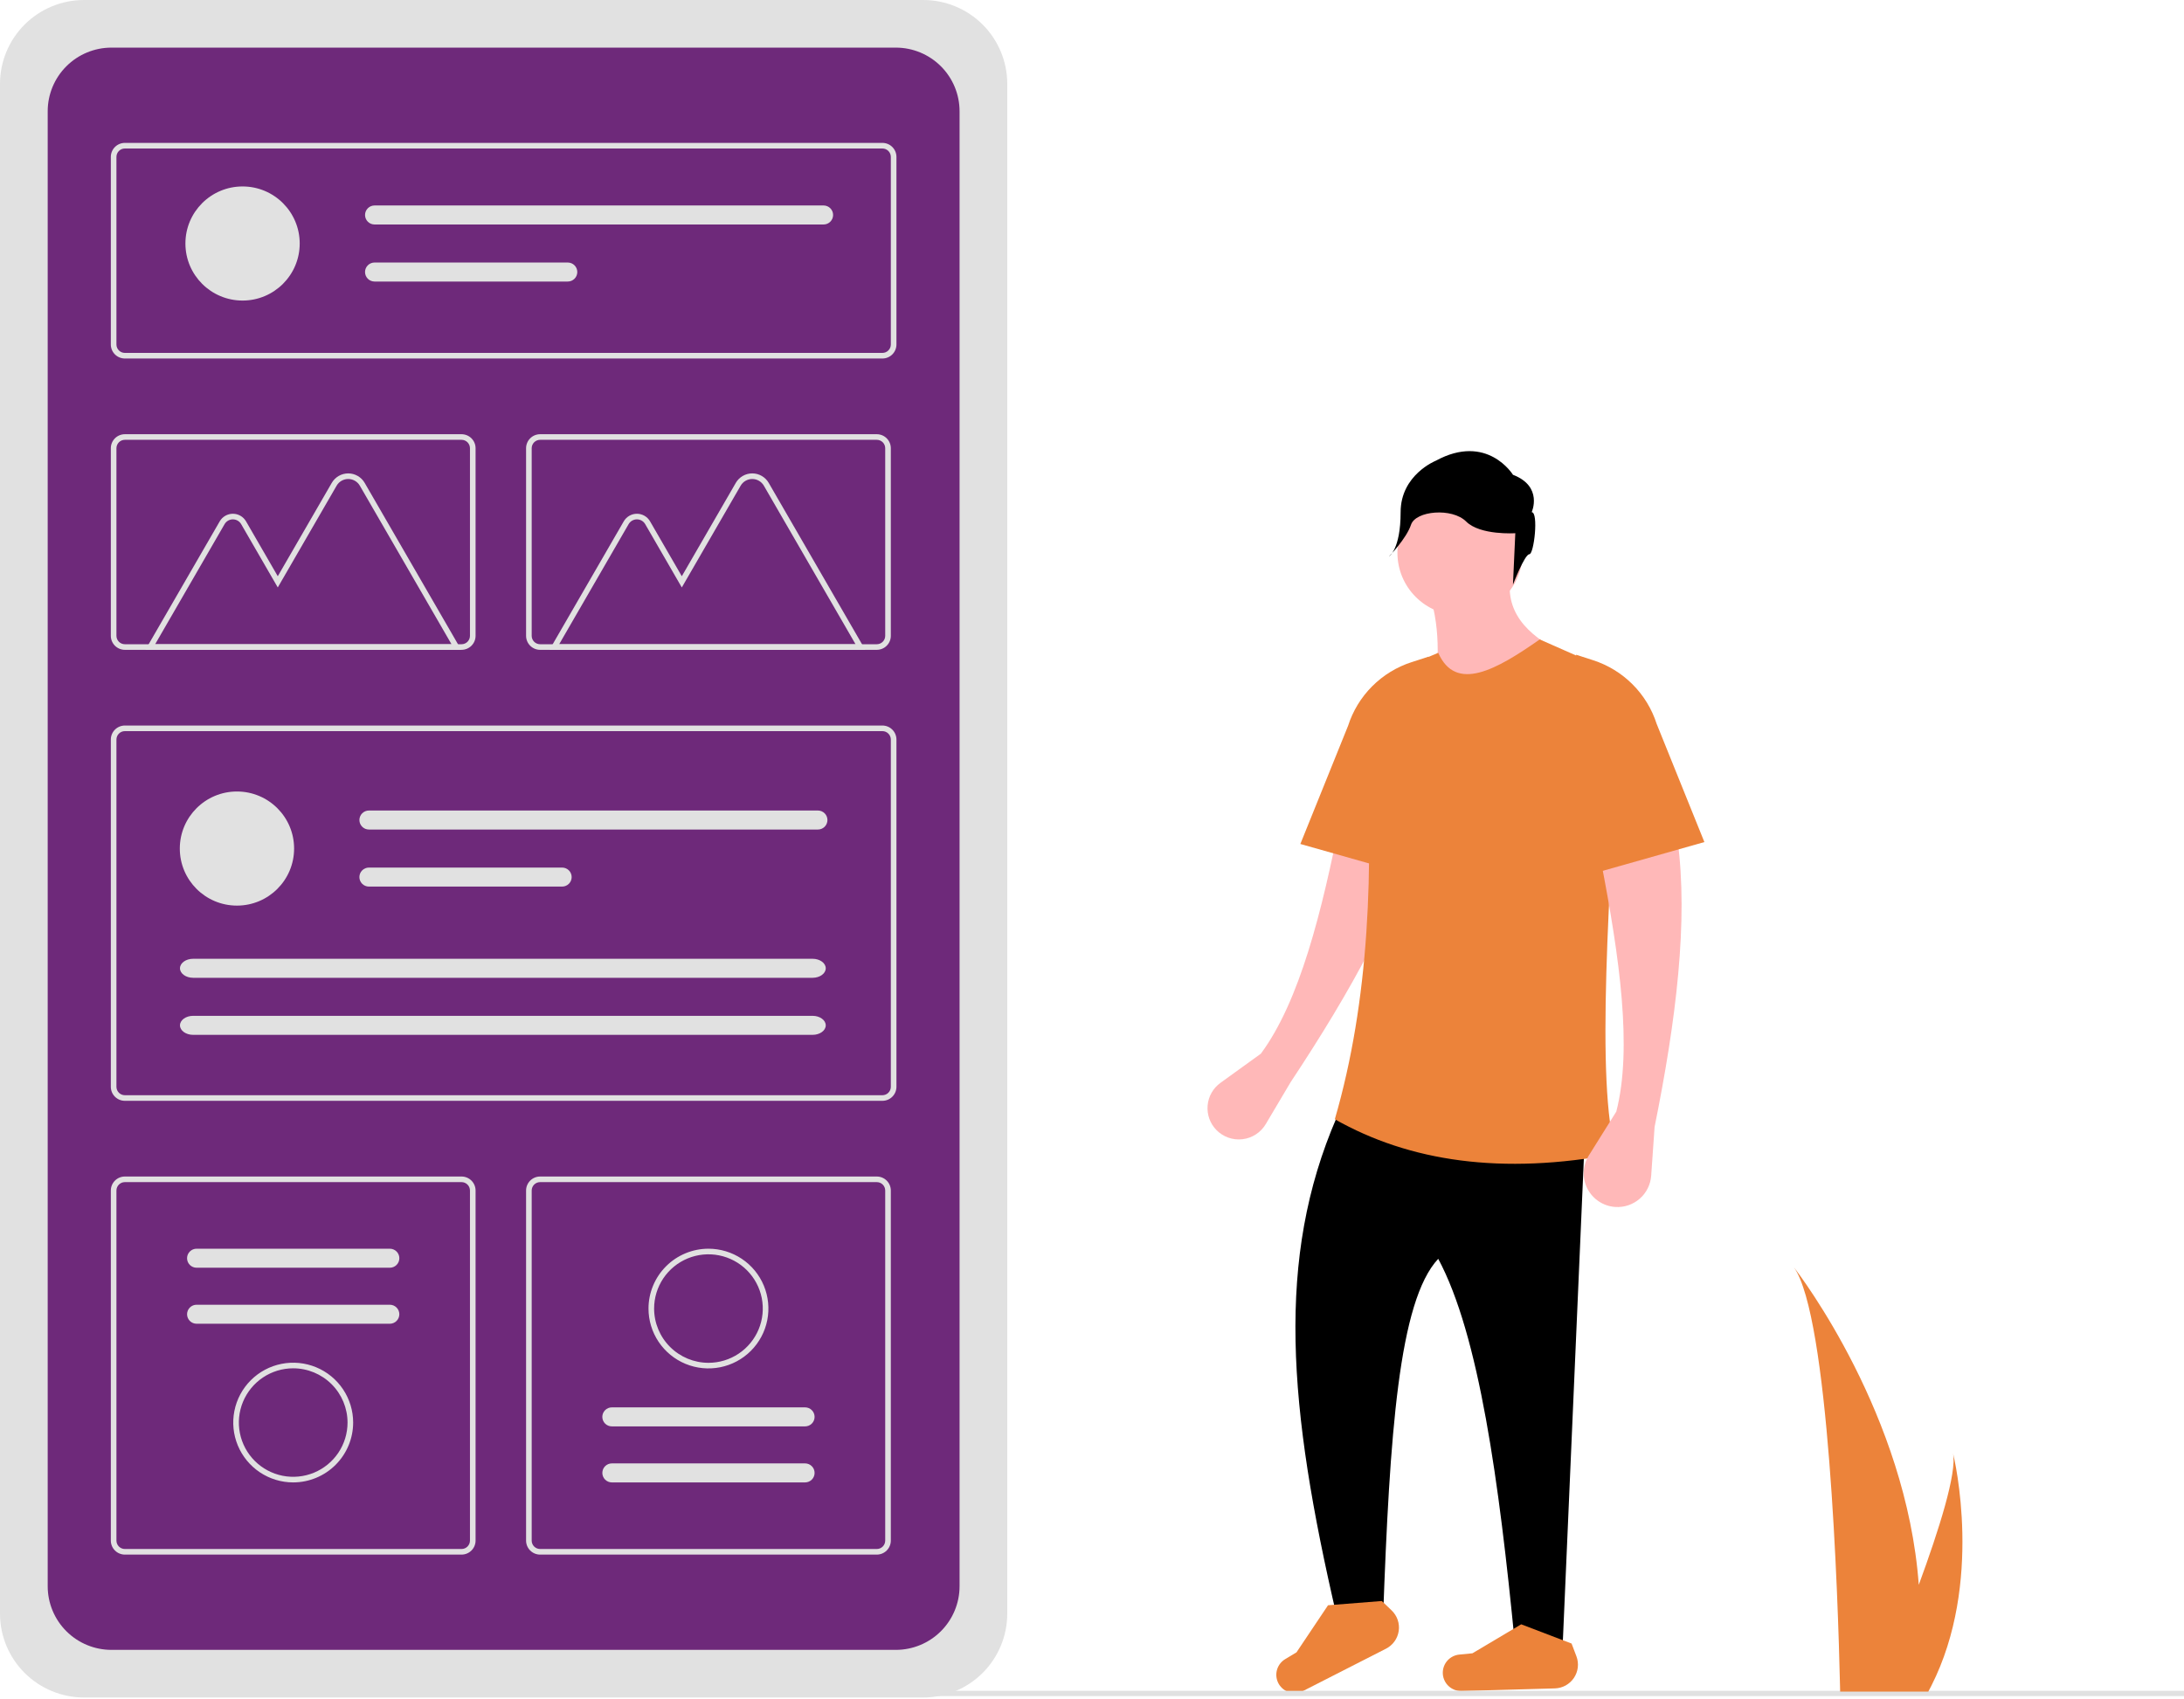
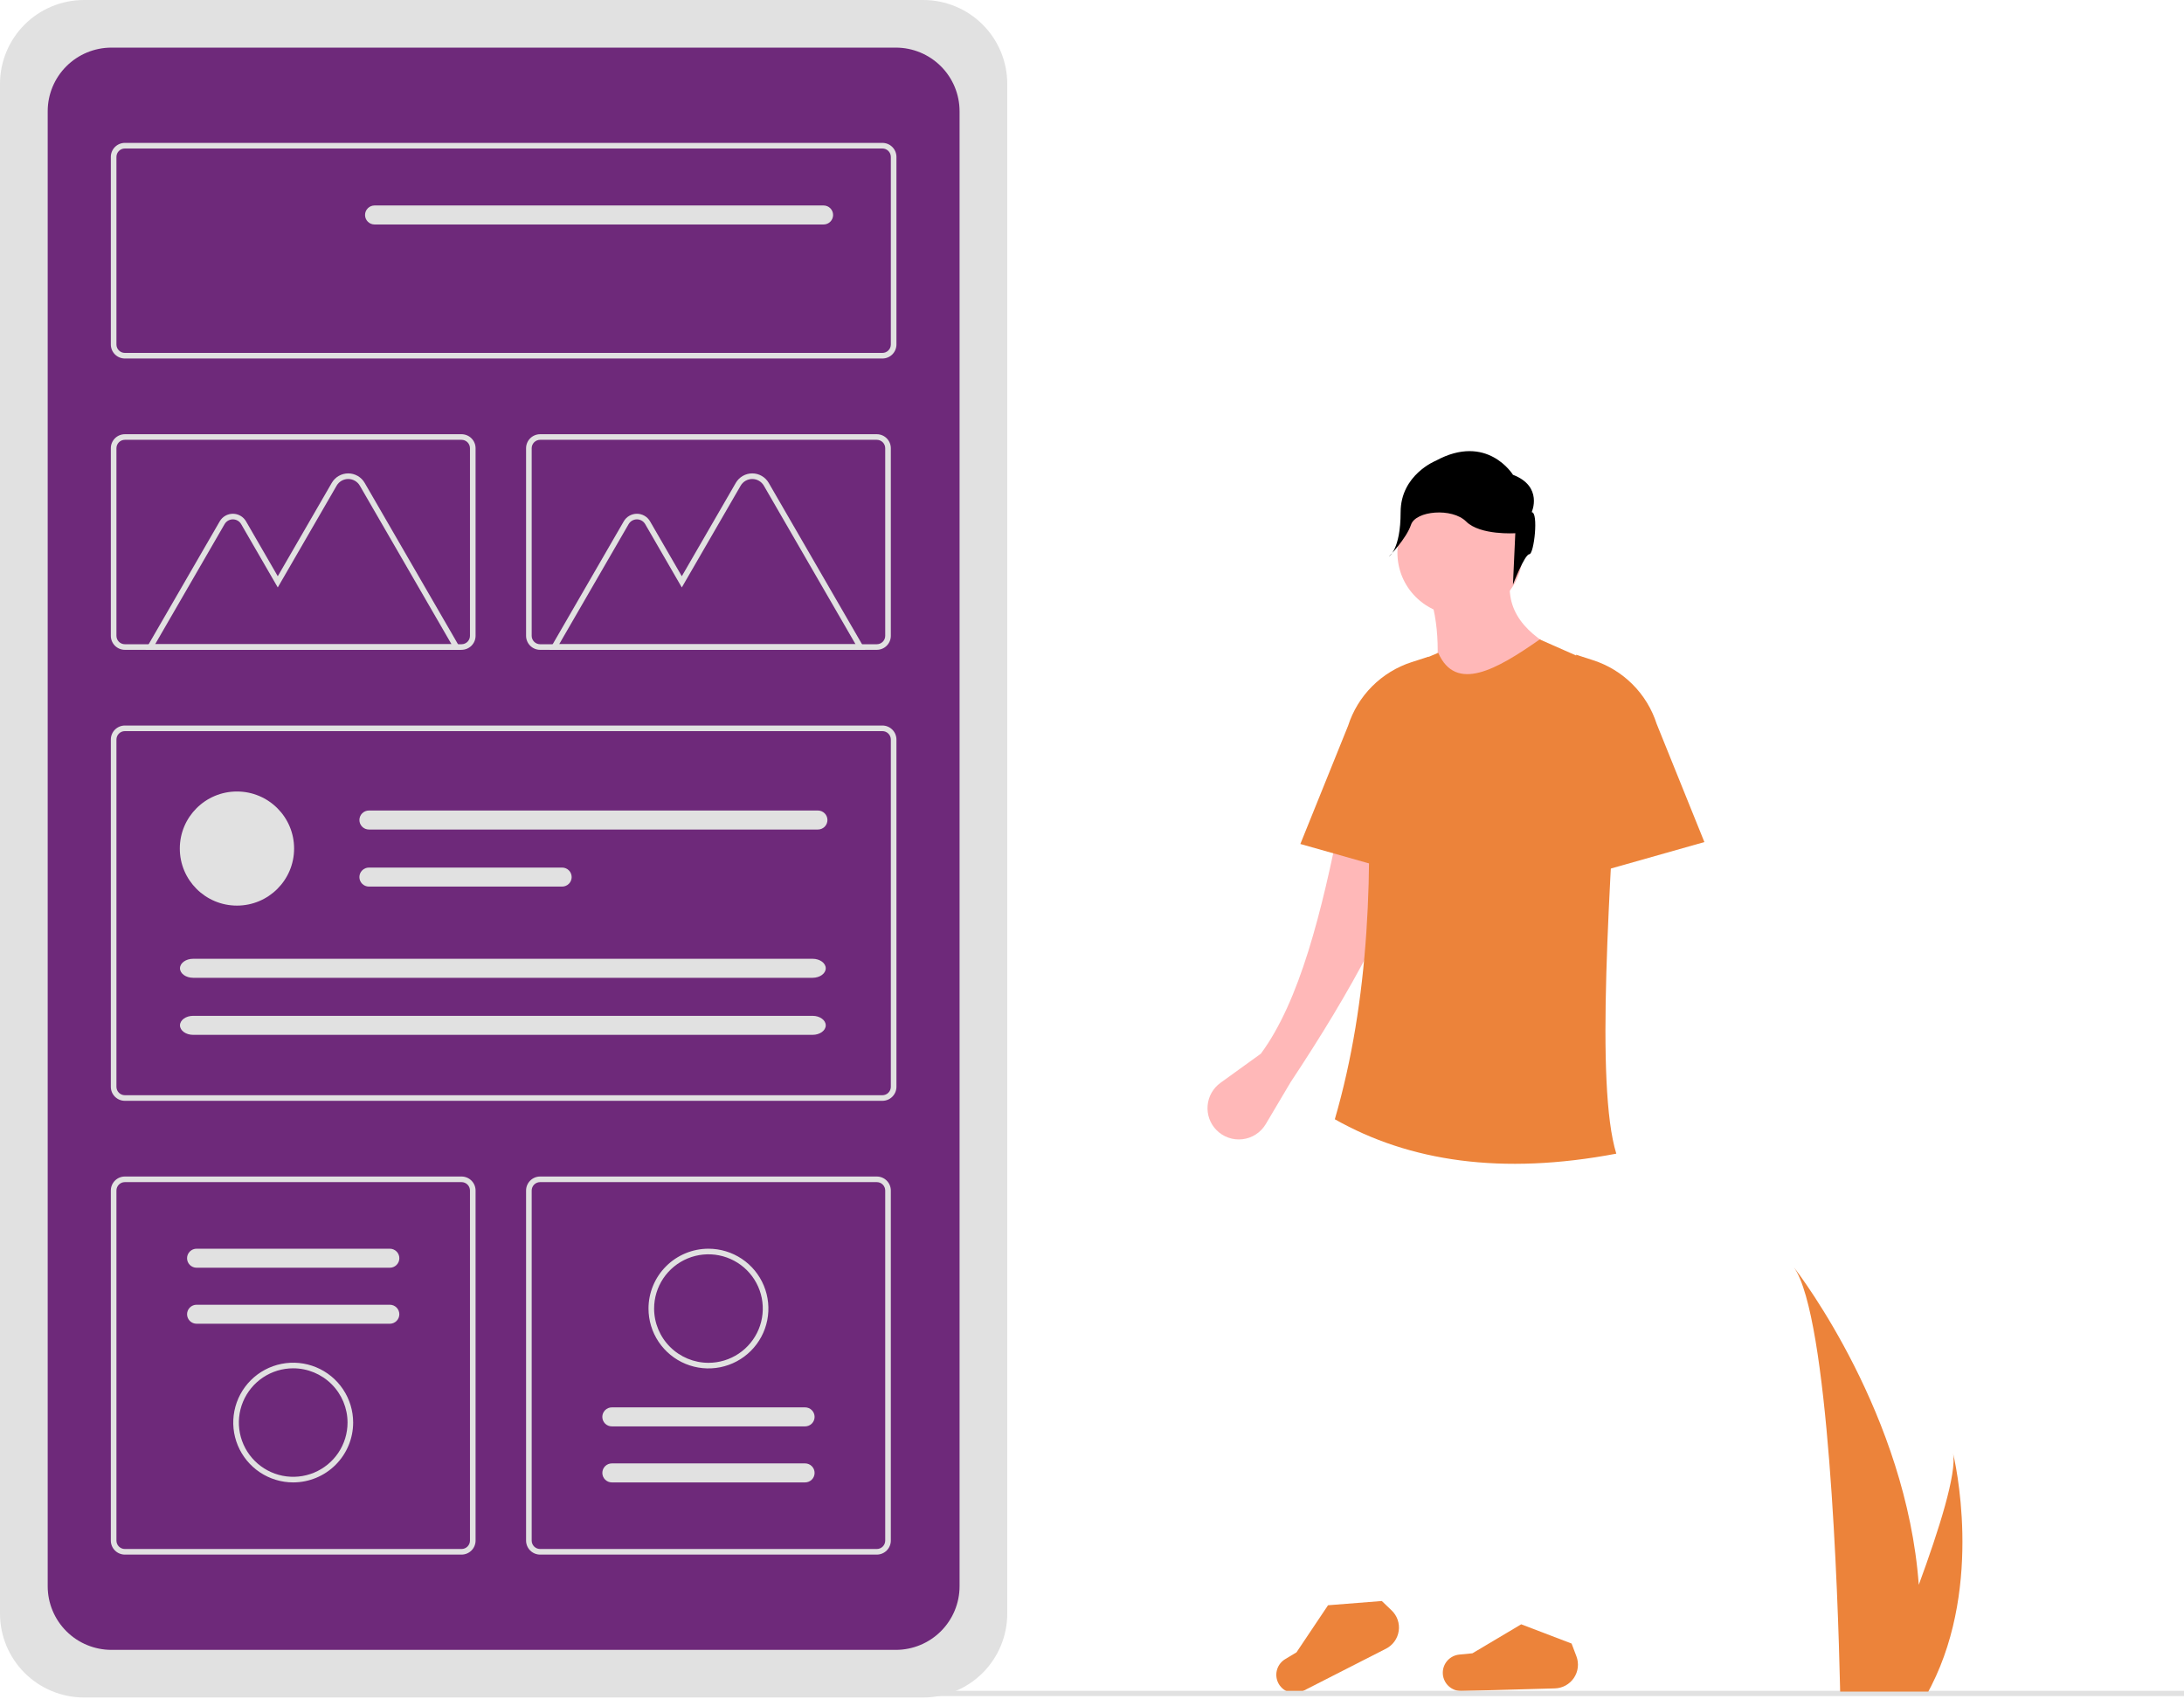
<svg xmlns="http://www.w3.org/2000/svg" width="608" height="473" viewBox="0 0 608 473" fill="none">
  <path d="M23.371 0C17.175 0.007 11.235 2.468 6.853 6.842C2.472 11.217 0.007 17.148 0 23.335V449.27C0.007 455.457 2.472 461.388 6.853 465.763C11.235 470.137 17.175 472.598 23.371 472.605H257.04C263.236 472.598 269.176 470.137 273.558 465.763C277.939 461.388 280.404 455.457 280.411 449.27V23.335C280.404 17.148 277.939 11.217 273.558 6.842C269.176 2.468 263.236 0.007 257.04 0H23.371Z" fill="#E1E1E1" />
  <path d="M31.01 13.258C26.309 13.263 21.802 15.13 18.478 18.449C15.154 21.768 13.284 26.268 13.279 30.961V441.643C13.284 446.337 15.154 450.837 18.478 454.156C21.802 457.475 26.309 459.342 31.01 459.347H249.401C254.102 459.342 258.609 457.475 261.933 454.156C265.258 450.837 267.127 446.337 267.133 441.643V30.961C267.127 26.268 265.257 21.768 261.933 18.449C258.609 15.13 254.102 13.263 249.401 13.258H31.01Z" fill="#6E297A" />
  <path d="M245.653 99.814H34.758C33.723 99.813 32.73 99.402 31.998 98.671C31.266 97.94 30.854 96.949 30.853 95.915V43.682C30.854 42.649 31.266 41.658 31.998 40.926C32.73 40.196 33.723 39.784 34.758 39.783H245.653C246.688 39.784 247.681 40.196 248.413 40.926C249.145 41.658 249.557 42.649 249.558 43.682V95.915C249.557 96.949 249.145 97.94 248.413 98.671C247.681 99.402 246.688 99.813 245.653 99.814ZM34.758 41.343C34.137 41.343 33.541 41.59 33.102 42.029C32.663 42.468 32.416 43.062 32.415 43.682V95.915C32.416 96.535 32.663 97.13 33.102 97.569C33.541 98.007 34.137 98.254 34.758 98.255H245.653C246.274 98.254 246.869 98.007 247.309 97.569C247.748 97.13 247.995 96.535 247.996 95.915V43.682C247.995 43.062 247.748 42.468 247.309 42.029C246.869 41.59 246.274 41.343 245.653 41.343L34.758 41.343Z" fill="#E1E1E1" />
  <path d="M245.653 306.482H34.758C33.723 306.48 32.73 306.069 31.998 305.338C31.266 304.607 30.854 303.616 30.853 302.582V205.897C30.854 204.863 31.266 203.872 31.998 203.141C32.73 202.41 33.723 201.998 34.758 201.997H245.653C246.688 201.998 247.681 202.41 248.413 203.141C249.145 203.872 249.557 204.863 249.558 205.897V302.582C249.557 303.616 249.145 304.607 248.413 305.338C247.681 306.069 246.688 306.48 245.653 306.482ZM34.758 203.557C34.137 203.558 33.541 203.804 33.102 204.243C32.663 204.682 32.416 205.276 32.415 205.897V302.582C32.416 303.203 32.663 303.797 33.102 304.236C33.541 304.675 34.137 304.921 34.758 304.922H245.653C246.274 304.921 246.869 304.675 247.309 304.236C247.748 303.797 247.995 303.203 247.996 302.582V205.897C247.995 205.276 247.748 204.682 247.309 204.243C246.869 203.804 246.274 203.558 245.653 203.557L34.758 203.557Z" fill="#E1E1E1" />
  <path d="M244.09 180.922H150.359C149.324 180.921 148.331 180.509 147.599 179.778C146.867 179.047 146.455 178.056 146.454 177.023V124.79C146.455 123.756 146.867 122.765 147.599 122.034C148.331 121.303 149.324 120.892 150.359 120.89H244.09C245.126 120.892 246.118 121.303 246.851 122.034C247.583 122.765 247.995 123.756 247.996 124.79V177.023C247.995 178.056 247.583 179.047 246.851 179.778C246.118 180.509 245.126 180.921 244.09 180.922ZM150.359 122.45C149.738 122.451 149.142 122.698 148.703 123.136C148.264 123.575 148.017 124.17 148.016 124.79V177.023C148.017 177.643 148.264 178.238 148.703 178.676C149.142 179.115 149.738 179.362 150.359 179.362H244.09C244.712 179.362 245.307 179.115 245.747 178.676C246.186 178.238 246.433 177.643 246.434 177.023V124.79C246.433 124.17 246.186 123.575 245.747 123.136C245.307 122.698 244.712 122.451 244.09 122.45L150.359 122.45Z" fill="#E1E1E1" />
  <path d="M128.489 432.822H34.758C33.723 432.821 32.73 432.41 31.998 431.679C31.266 430.948 30.854 429.957 30.853 428.923V331.457C30.854 330.423 31.266 329.432 31.998 328.701C32.73 327.97 33.723 327.559 34.758 327.558H128.489C129.525 327.559 130.517 327.97 131.249 328.701C131.982 329.432 132.393 330.423 132.395 331.457V428.923C132.393 429.956 131.982 430.948 131.249 431.679C130.517 432.41 129.525 432.821 128.489 432.822ZM34.758 329.118C34.137 329.118 33.541 329.365 33.102 329.804C32.663 330.242 32.416 330.837 32.415 331.457V428.923C32.416 429.543 32.663 430.138 33.102 430.576C33.541 431.015 34.137 431.262 34.758 431.262H128.489C129.11 431.262 129.706 431.015 130.145 430.576C130.585 430.138 130.832 429.543 130.832 428.923V331.457C130.832 330.837 130.585 330.242 130.145 329.804C129.706 329.365 129.11 329.118 128.489 329.118H34.758Z" fill="#E1E1E1" />
  <path d="M244.09 432.822H150.359C149.324 432.821 148.331 432.41 147.599 431.679C146.867 430.948 146.455 429.957 146.454 428.923V331.457C146.455 330.423 146.867 329.432 147.599 328.701C148.331 327.97 149.324 327.559 150.359 327.558H244.09C245.126 327.559 246.118 327.97 246.851 328.701C247.583 329.432 247.995 330.423 247.996 331.457V428.923C247.995 429.956 247.583 430.948 246.851 431.679C246.118 432.41 245.126 432.821 244.09 432.822ZM150.359 329.118C149.738 329.118 149.142 329.365 148.703 329.804C148.264 330.242 148.017 330.837 148.016 331.457V428.923C148.017 429.543 148.264 430.138 148.703 430.576C149.142 431.015 149.738 431.262 150.359 431.262H244.09C244.712 431.262 245.307 431.015 245.747 430.576C246.186 430.138 246.433 429.543 246.434 428.923V331.457C246.433 330.837 246.186 330.242 245.747 329.804C245.307 329.365 244.712 329.118 244.09 329.118H150.359Z" fill="#E1E1E1" />
  <path d="M65.965 252.132C74.751 252.132 81.874 245.021 81.874 236.248C81.874 227.476 74.751 220.364 65.965 220.364C57.179 220.364 50.056 227.476 50.056 236.248C50.056 245.021 57.179 252.132 65.965 252.132Z" fill="#E1E1E1" />
  <path d="M102.706 225.659C102.003 225.659 101.329 225.938 100.832 226.434C100.334 226.931 100.055 227.604 100.055 228.306C100.055 229.008 100.334 229.681 100.832 230.178C101.329 230.674 102.003 230.953 102.706 230.953H227.704C228.406 230.952 229.079 230.672 229.574 230.176C230.07 229.679 230.349 229.007 230.349 228.306C230.349 227.605 230.07 226.933 229.574 226.436C229.079 225.94 228.406 225.66 227.704 225.659H102.706Z" fill="#E1E1E1" />
  <path d="M102.706 241.543C102.004 241.542 101.329 241.82 100.832 242.315C100.334 242.81 100.054 243.483 100.052 244.184C100.051 244.886 100.328 245.56 100.824 246.057C101.319 246.555 101.993 246.835 102.695 246.837H156.493C157.196 246.837 157.871 246.558 158.368 246.062C158.865 245.566 159.145 244.892 159.145 244.19C159.145 243.488 158.865 242.815 158.368 242.318C157.871 241.822 157.196 241.543 156.493 241.543H102.706Z" fill="#E1E1E1" />
  <path d="M53.763 266.937C51.746 266.937 50.104 268.124 50.104 269.584C50.104 271.044 51.746 272.231 53.763 272.231H226.22C228.237 272.231 229.878 271.044 229.878 269.584C229.878 268.125 228.237 266.937 226.22 266.937H53.763Z" fill="#E1E1E1" />
  <path d="M53.763 282.821C51.746 282.821 50.104 284.009 50.104 285.468C50.104 286.928 51.746 288.115 53.763 288.115H226.22C228.237 288.115 229.878 286.928 229.878 285.468C229.878 284.009 228.237 282.821 226.22 282.821H53.763Z" fill="#E1E1E1" />
-   <path d="M67.527 83.679C76.313 83.679 83.436 76.567 83.436 67.795C83.436 59.022 76.313 51.911 67.527 51.911C58.741 51.911 51.618 59.022 51.618 67.795C51.618 76.567 58.741 83.679 67.527 83.679Z" fill="#E1E1E1" />
  <path d="M104.269 57.205C103.567 57.207 102.894 57.486 102.398 57.983C101.902 58.479 101.623 59.151 101.623 59.852C101.623 60.554 101.902 61.226 102.398 61.722C102.894 62.219 103.567 62.498 104.269 62.5H229.266C229.614 62.501 229.959 62.434 230.282 62.301C230.604 62.169 230.897 61.975 231.144 61.729C231.391 61.484 231.587 61.193 231.721 60.871C231.855 60.55 231.925 60.206 231.926 59.858C231.926 59.51 231.858 59.166 231.726 58.844C231.593 58.522 231.398 58.23 231.152 57.984C230.906 57.737 230.614 57.542 230.292 57.408C229.97 57.275 229.625 57.206 229.277 57.205C229.273 57.205 229.269 57.205 229.266 57.205H104.269Z" fill="#E1E1E1" />
-   <path d="M104.269 73.089C103.566 73.09 102.893 73.37 102.396 73.866C101.9 74.362 101.621 75.035 101.621 75.737C101.621 76.438 101.9 77.111 102.396 77.607C102.893 78.103 103.566 78.383 104.269 78.384H158.055C158.758 78.385 159.433 78.108 159.932 77.612C160.43 77.117 160.711 76.444 160.712 75.742C160.714 75.04 160.436 74.366 159.94 73.869C159.443 73.371 158.77 73.091 158.066 73.089C158.063 73.089 158.059 73.089 158.055 73.089H104.269Z" fill="#E1E1E1" />
  <path d="M128.406 180.932H40.478L61.171 145.146C61.542 144.505 62.075 143.972 62.717 143.602C63.36 143.232 64.088 143.037 64.83 143.037C65.572 143.037 66.301 143.232 66.943 143.602C67.585 143.972 68.119 144.505 68.49 145.146L77.329 160.433L92.359 134.441C92.824 133.638 93.492 132.971 94.296 132.507C95.1 132.043 96.012 131.799 96.941 131.799C97.87 131.799 98.782 132.043 99.586 132.507C100.391 132.971 101.058 133.638 101.523 134.441L128.406 180.932ZM43.184 179.372H125.701L100.17 135.22C99.842 134.655 99.372 134.185 98.805 133.858C98.238 133.531 97.596 133.359 96.941 133.359C96.287 133.359 95.644 133.531 95.077 133.858C94.51 134.185 94.04 134.655 93.713 135.22L77.329 163.553L67.136 145.926C66.903 145.522 66.567 145.186 66.162 144.953C65.757 144.719 65.298 144.597 64.83 144.597C64.363 144.597 63.904 144.719 63.499 144.953C63.094 145.186 62.758 145.522 62.524 145.926L43.184 179.372Z" fill="#E1E1E1" />
  <path d="M240.883 180.932H152.955L173.648 145.146C174.019 144.505 174.552 143.972 175.194 143.602C175.837 143.232 176.565 143.037 177.307 143.037C178.049 143.037 178.778 143.232 179.42 143.602C180.062 143.972 180.596 144.505 180.967 145.146L189.806 160.433L204.836 134.441C205.301 133.638 205.969 132.971 206.773 132.507C207.577 132.043 208.489 131.799 209.418 131.799C210.347 131.799 211.259 132.043 212.063 132.507C212.868 132.971 213.535 133.638 214 134.441L240.883 180.932ZM155.661 179.372H238.178L212.647 135.22C212.319 134.655 211.849 134.185 211.282 133.858C210.715 133.531 210.073 133.359 209.418 133.359C208.764 133.359 208.121 133.531 207.554 133.858C206.987 134.185 206.517 134.655 206.19 135.22L189.806 163.553L179.614 145.926C179.38 145.522 179.044 145.186 178.639 144.953C178.234 144.719 177.775 144.597 177.307 144.597C176.84 144.597 176.38 144.719 175.976 144.953C175.571 145.186 175.235 145.522 175.001 145.926L155.661 179.372Z" fill="#E1E1E1" />
  <path d="M128.489 180.922H34.758C33.723 180.921 32.73 180.509 31.998 179.778C31.266 179.047 30.854 178.056 30.853 177.023V124.79C30.854 123.756 31.266 122.765 31.998 122.034C32.73 121.303 33.723 120.892 34.758 120.89H128.489C129.525 120.892 130.517 121.303 131.249 122.034C131.982 122.765 132.393 123.756 132.395 124.79V177.023C132.393 178.056 131.982 179.047 131.249 179.778C130.517 180.509 129.525 180.921 128.489 180.922ZM34.758 122.45C34.137 122.451 33.541 122.698 33.102 123.136C32.663 123.575 32.416 124.17 32.415 124.79V177.023C32.416 177.643 32.663 178.238 33.102 178.676C33.541 179.115 34.137 179.362 34.758 179.362H128.489C129.11 179.362 129.706 179.115 130.145 178.676C130.585 178.238 130.832 177.643 130.832 177.023V124.79C130.832 124.17 130.585 123.575 130.145 123.136C129.706 122.698 129.11 122.451 128.489 122.45L34.758 122.45Z" fill="#E1E1E1" />
  <path d="M54.73 347.657C54.382 347.656 54.037 347.724 53.714 347.857C53.392 347.99 53.099 348.185 52.853 348.431C52.606 348.677 52.41 348.969 52.277 349.29C52.143 349.612 52.075 349.956 52.075 350.304C52.075 350.652 52.143 350.997 52.277 351.318C52.41 351.64 52.606 351.932 52.853 352.178C53.099 352.424 53.392 352.618 53.714 352.751C54.037 352.884 54.382 352.952 54.73 352.951H108.517C108.866 352.952 109.211 352.884 109.533 352.751C109.855 352.618 110.148 352.424 110.395 352.178C110.641 351.932 110.837 351.64 110.971 351.318C111.104 350.997 111.173 350.652 111.173 350.304C111.173 349.956 111.104 349.612 110.971 349.29C110.837 348.969 110.641 348.677 110.395 348.431C110.148 348.185 109.855 347.99 109.533 347.857C109.211 347.724 108.866 347.656 108.517 347.657H54.73Z" fill="#E1E1E1" />
  <path d="M54.731 363.254C54.027 363.254 53.353 363.533 52.856 364.029C52.358 364.526 52.079 365.199 52.079 365.901C52.079 366.603 52.358 367.277 52.856 367.773C53.353 368.27 54.027 368.549 54.731 368.549H108.517C109.22 368.549 109.895 368.27 110.392 367.773C110.889 367.277 111.169 366.603 111.169 365.901C111.169 365.199 110.889 364.526 110.392 364.029C109.895 363.533 109.22 363.254 108.517 363.254H54.731Z" fill="#E1E1E1" />
  <path d="M81.624 412.723C78.323 412.723 75.096 411.745 72.352 409.914C69.607 408.083 67.468 405.481 66.205 402.436C64.941 399.391 64.611 396.04 65.255 392.808C65.899 389.575 67.488 386.606 69.823 384.276C72.157 381.945 75.13 380.358 78.368 379.715C81.605 379.072 84.961 379.402 88.011 380.664C91.06 381.925 93.667 384.061 95.501 386.801C97.335 389.541 98.314 392.763 98.314 396.059C98.309 400.477 96.549 404.712 93.42 407.836C90.291 410.96 86.049 412.718 81.624 412.723ZM81.624 380.955C78.632 380.955 75.707 381.841 73.219 383.5C70.732 385.16 68.793 387.519 67.648 390.279C66.503 393.039 66.203 396.076 66.787 399.005C67.371 401.935 68.811 404.627 70.927 406.739C73.043 408.851 75.738 410.29 78.673 410.873C81.607 411.455 84.649 411.156 87.413 410.013C90.177 408.87 92.54 406.934 94.202 404.45C95.864 401.966 96.751 399.046 96.751 396.059C96.747 392.054 95.151 388.215 92.316 385.384C89.48 382.552 85.635 380.959 81.624 380.955Z" fill="#E1E1E1" />
  <path d="M224.118 412.723C224.467 412.723 224.812 412.655 225.134 412.522C225.456 412.39 225.749 412.195 225.996 411.949C226.243 411.703 226.438 411.411 226.572 411.089C226.705 410.768 226.774 410.423 226.774 410.075C226.774 409.727 226.705 409.383 226.572 409.061C226.438 408.74 226.243 408.448 225.996 408.202C225.749 407.956 225.456 407.761 225.134 407.628C224.812 407.495 224.467 407.427 224.118 407.428H170.332C169.629 407.429 168.956 407.709 168.46 408.205C167.963 408.701 167.685 409.374 167.685 410.075C167.685 410.777 167.963 411.449 168.46 411.946C168.956 412.442 169.629 412.721 170.332 412.723H224.118Z" fill="#E1E1E1" />
  <path d="M224.118 397.125C224.467 397.125 224.812 397.057 225.134 396.925C225.457 396.792 225.749 396.597 225.996 396.351C226.243 396.105 226.438 395.813 226.572 395.492C226.706 395.17 226.774 394.825 226.774 394.477C226.774 394.129 226.706 393.785 226.572 393.463C226.438 393.142 226.243 392.85 225.996 392.604C225.749 392.358 225.457 392.163 225.134 392.03C224.812 391.898 224.467 391.83 224.118 391.83H170.332C169.629 391.83 168.954 392.109 168.457 392.605C167.96 393.102 167.68 393.775 167.68 394.477C167.68 395.18 167.96 395.853 168.457 396.349C168.954 396.846 169.629 397.125 170.332 397.125H224.118Z" fill="#E1E1E1" />
  <path d="M197.225 347.657C200.526 347.657 203.752 348.634 206.497 350.465C209.242 352.296 211.381 354.899 212.644 357.944C213.907 360.989 214.238 364.339 213.594 367.572C212.95 370.804 211.36 373.773 209.026 376.104C206.692 378.434 203.718 380.021 200.481 380.664C197.243 381.307 193.888 380.977 190.838 379.716C187.788 378.455 185.182 376.319 183.348 373.578C181.514 370.838 180.535 367.616 180.535 364.321C180.54 359.903 182.3 355.667 185.429 352.543C188.558 349.419 192.8 347.662 197.225 347.657ZM197.225 379.425C200.217 379.425 203.141 378.539 205.629 376.879C208.117 375.219 210.056 372.861 211.201 370.101C212.346 367.341 212.645 364.304 212.062 361.374C211.478 358.444 210.037 355.753 207.922 353.64C205.806 351.528 203.111 350.09 200.176 349.507C197.242 348.924 194.2 349.223 191.436 350.366C188.672 351.509 186.309 353.445 184.647 355.929C182.985 358.413 182.097 361.333 182.097 364.321C182.102 368.325 183.697 372.164 186.533 374.996C189.369 377.827 193.214 379.42 197.225 379.425Z" fill="#E1E1E1" />
  <path d="M359.283 301.309L352.372 312.965C351.688 314.118 350.747 315.098 349.622 315.828C348.497 316.559 347.218 317.02 345.886 317.176C344.553 317.332 343.202 317.178 341.938 316.728C340.674 316.277 339.532 315.541 338.6 314.577C337.733 313.68 337.068 312.607 336.652 311.432C336.236 310.256 336.078 309.005 336.188 307.763C336.298 306.521 336.675 305.317 337.292 304.233C337.908 303.149 338.751 302.21 339.763 301.479L351.005 293.364C361.798 278.775 368 253.981 373.285 227.149L395.249 229.721C389.588 251.667 376.051 275.999 359.283 301.309Z" fill="#FFB8B8" />
  <path d="M362.004 234.975L397.719 245.087V182.816L392.978 184.347C388.836 185.685 385.073 187.988 381.999 191.065C378.925 194.142 376.628 197.905 375.299 202.043L362.004 234.975Z" fill="#EC833A" />
-   <path d="M435.033 457.98L421.707 457.448C417.33 412.477 411.742 371.637 400.384 350.469C389.385 362.233 386.886 399.398 385.045 449.997H372.132C358.557 391.684 355.129 350.341 372.132 311.084H441.43L435.033 457.98Z" fill="black" />
  <path d="M385.85 459.015L362.719 470.813C362.099 471.129 361.422 471.315 360.728 471.359C360.034 471.404 359.338 471.306 358.684 471.072C358.029 470.837 357.43 470.472 356.922 469.997C356.414 469.523 356.009 468.949 355.732 468.313C355.24 467.182 355.176 465.912 355.551 464.738C355.927 463.564 356.717 462.566 357.774 461.93L360.928 460.033L369.71 446.923L384.679 445.743L387.417 448.364C388.179 449.093 388.755 449.993 389.098 450.99C389.44 451.986 389.539 453.05 389.385 454.093C389.232 455.135 388.831 456.126 388.216 456.982C387.601 457.838 386.789 458.535 385.85 459.015Z" fill="#EC833A" />
  <path d="M432.854 470.071L406.89 470.799C406.195 470.819 405.503 470.696 404.858 470.438C404.212 470.181 403.626 469.794 403.136 469.301C402.645 468.809 402.261 468.221 402.007 467.575C401.753 466.929 401.634 466.238 401.658 465.544C401.7 464.312 402.188 463.137 403.033 462.239C403.877 461.34 405.02 460.778 406.248 460.657L409.913 460.297L423.486 452.228L437.51 457.585L438.854 461.126C439.229 462.111 439.361 463.172 439.241 464.218C439.122 465.265 438.753 466.268 438.165 467.144C437.578 468.019 436.79 468.742 435.866 469.251C434.942 469.76 433.909 470.041 432.854 470.071Z" fill="#EC833A" />
  <path d="M406.456 171.301C416.08 171.301 423.883 163.511 423.883 153.901C423.883 144.291 416.08 136.501 406.456 136.501C396.831 136.501 389.028 144.291 389.028 153.901C389.028 163.511 396.831 171.301 406.456 171.301Z" fill="#FFB8B8" />
  <path d="M435.033 181.751L398.785 195.589C400.896 184.226 400.923 173.522 397.452 163.921L420.641 159.93C418.695 169.911 424.722 176.691 435.033 181.751Z" fill="#FFB8B8" />
  <path d="M449.959 321.196C418.055 327.244 392.365 323.364 371.599 311.616C381.203 278.574 382.57 242.017 380.056 203.804C379.808 199.983 380.756 196.18 382.768 192.92C384.78 189.661 387.758 187.106 391.288 185.611L400.384 181.751C405.289 192.879 416.593 186.466 428.637 178.025L443.519 184.591C445.882 185.633 447.87 187.37 449.217 189.571C450.563 191.772 451.204 194.331 451.054 196.906C448.079 247.667 444.08 302.089 449.959 321.196Z" fill="#EC833A" />
-   <path d="M460.62 313.745L459.671 327.321C459.498 329.795 458.352 332.101 456.482 333.734C454.613 335.367 452.172 336.195 449.693 336.037C448.069 335.933 446.499 335.41 445.138 334.52C443.777 333.629 442.67 332.401 441.927 330.955C441.184 329.509 440.829 327.896 440.898 326.272C440.967 324.648 441.456 323.07 442.319 321.692L449.959 309.487C454.473 291.919 450.892 266.614 445.694 239.765L467.017 233.91C470.028 256.373 466.637 284 460.62 313.745Z" fill="#FFB8B8" />
  <path d="M426.405 142.597C426.405 142.597 429.663 135.44 421.192 132.188C421.192 132.188 414.025 120.477 399.69 128.284C399.69 128.284 389.917 132.188 389.917 142.597C389.917 153.006 386.659 154.957 386.659 154.957C386.659 154.957 391.51 149.988 392.814 146.084C394.117 142.181 404.251 141.295 408.161 145.199C412.07 149.102 421.844 148.452 421.844 148.452L421.192 162.764C421.192 162.764 424.45 154.307 425.753 154.307C427.057 154.307 428.36 142.597 426.405 142.597Z" fill="black" />
  <path d="M474.48 234.442L438.765 244.554V182.283L443.506 183.815C447.647 185.152 451.411 187.455 454.485 190.532C457.559 193.609 459.855 197.372 461.185 201.511L474.48 234.442Z" fill="#EC833A" />
  <path d="M608 470.748H164.585V472.209H608V470.748Z" fill="#E1E1E1" />
  <path d="M499.414 352.855C509.108 366.537 511.668 444.403 512.239 469.363C512.253 469.925 512.268 470.459 512.275 470.963H536.813C537.113 470.429 537.391 469.903 537.654 469.363C552.198 440.7 544.129 406.332 543.705 404.593C544.809 410.057 539.813 425.894 534.165 441.233C530.719 394.068 501.258 355.237 499.414 352.855Z" fill="#EC833A" />
</svg>